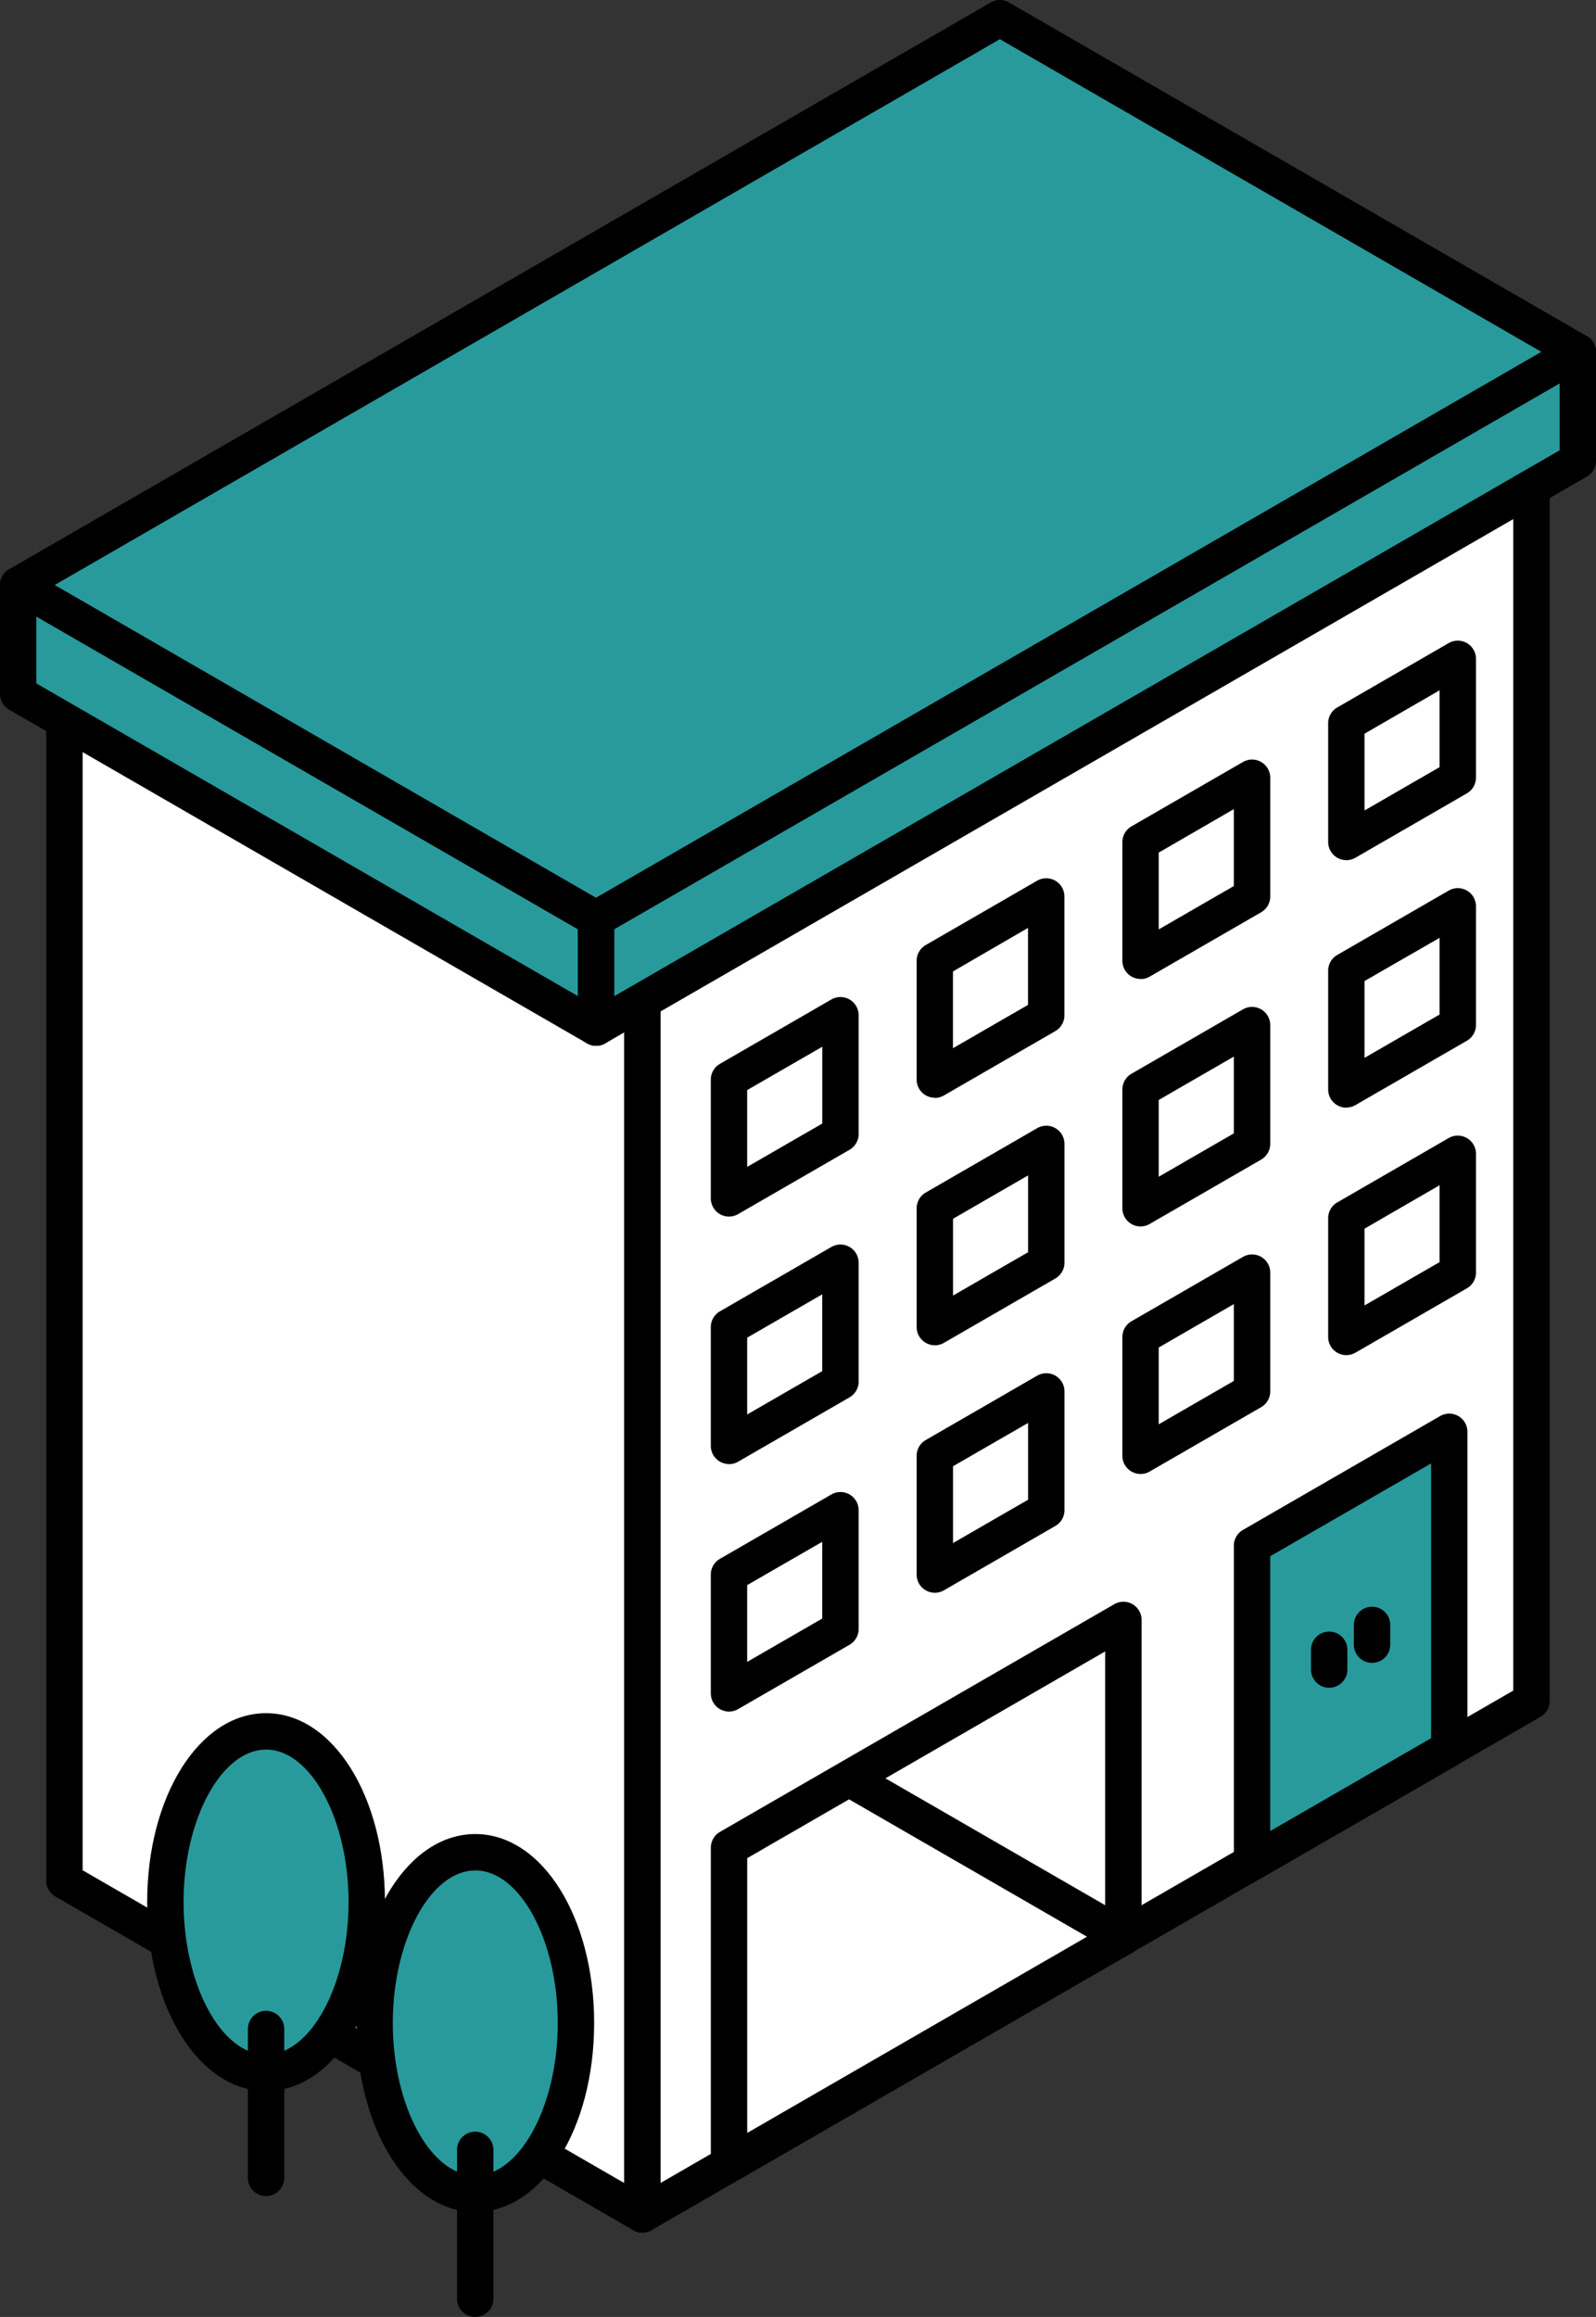
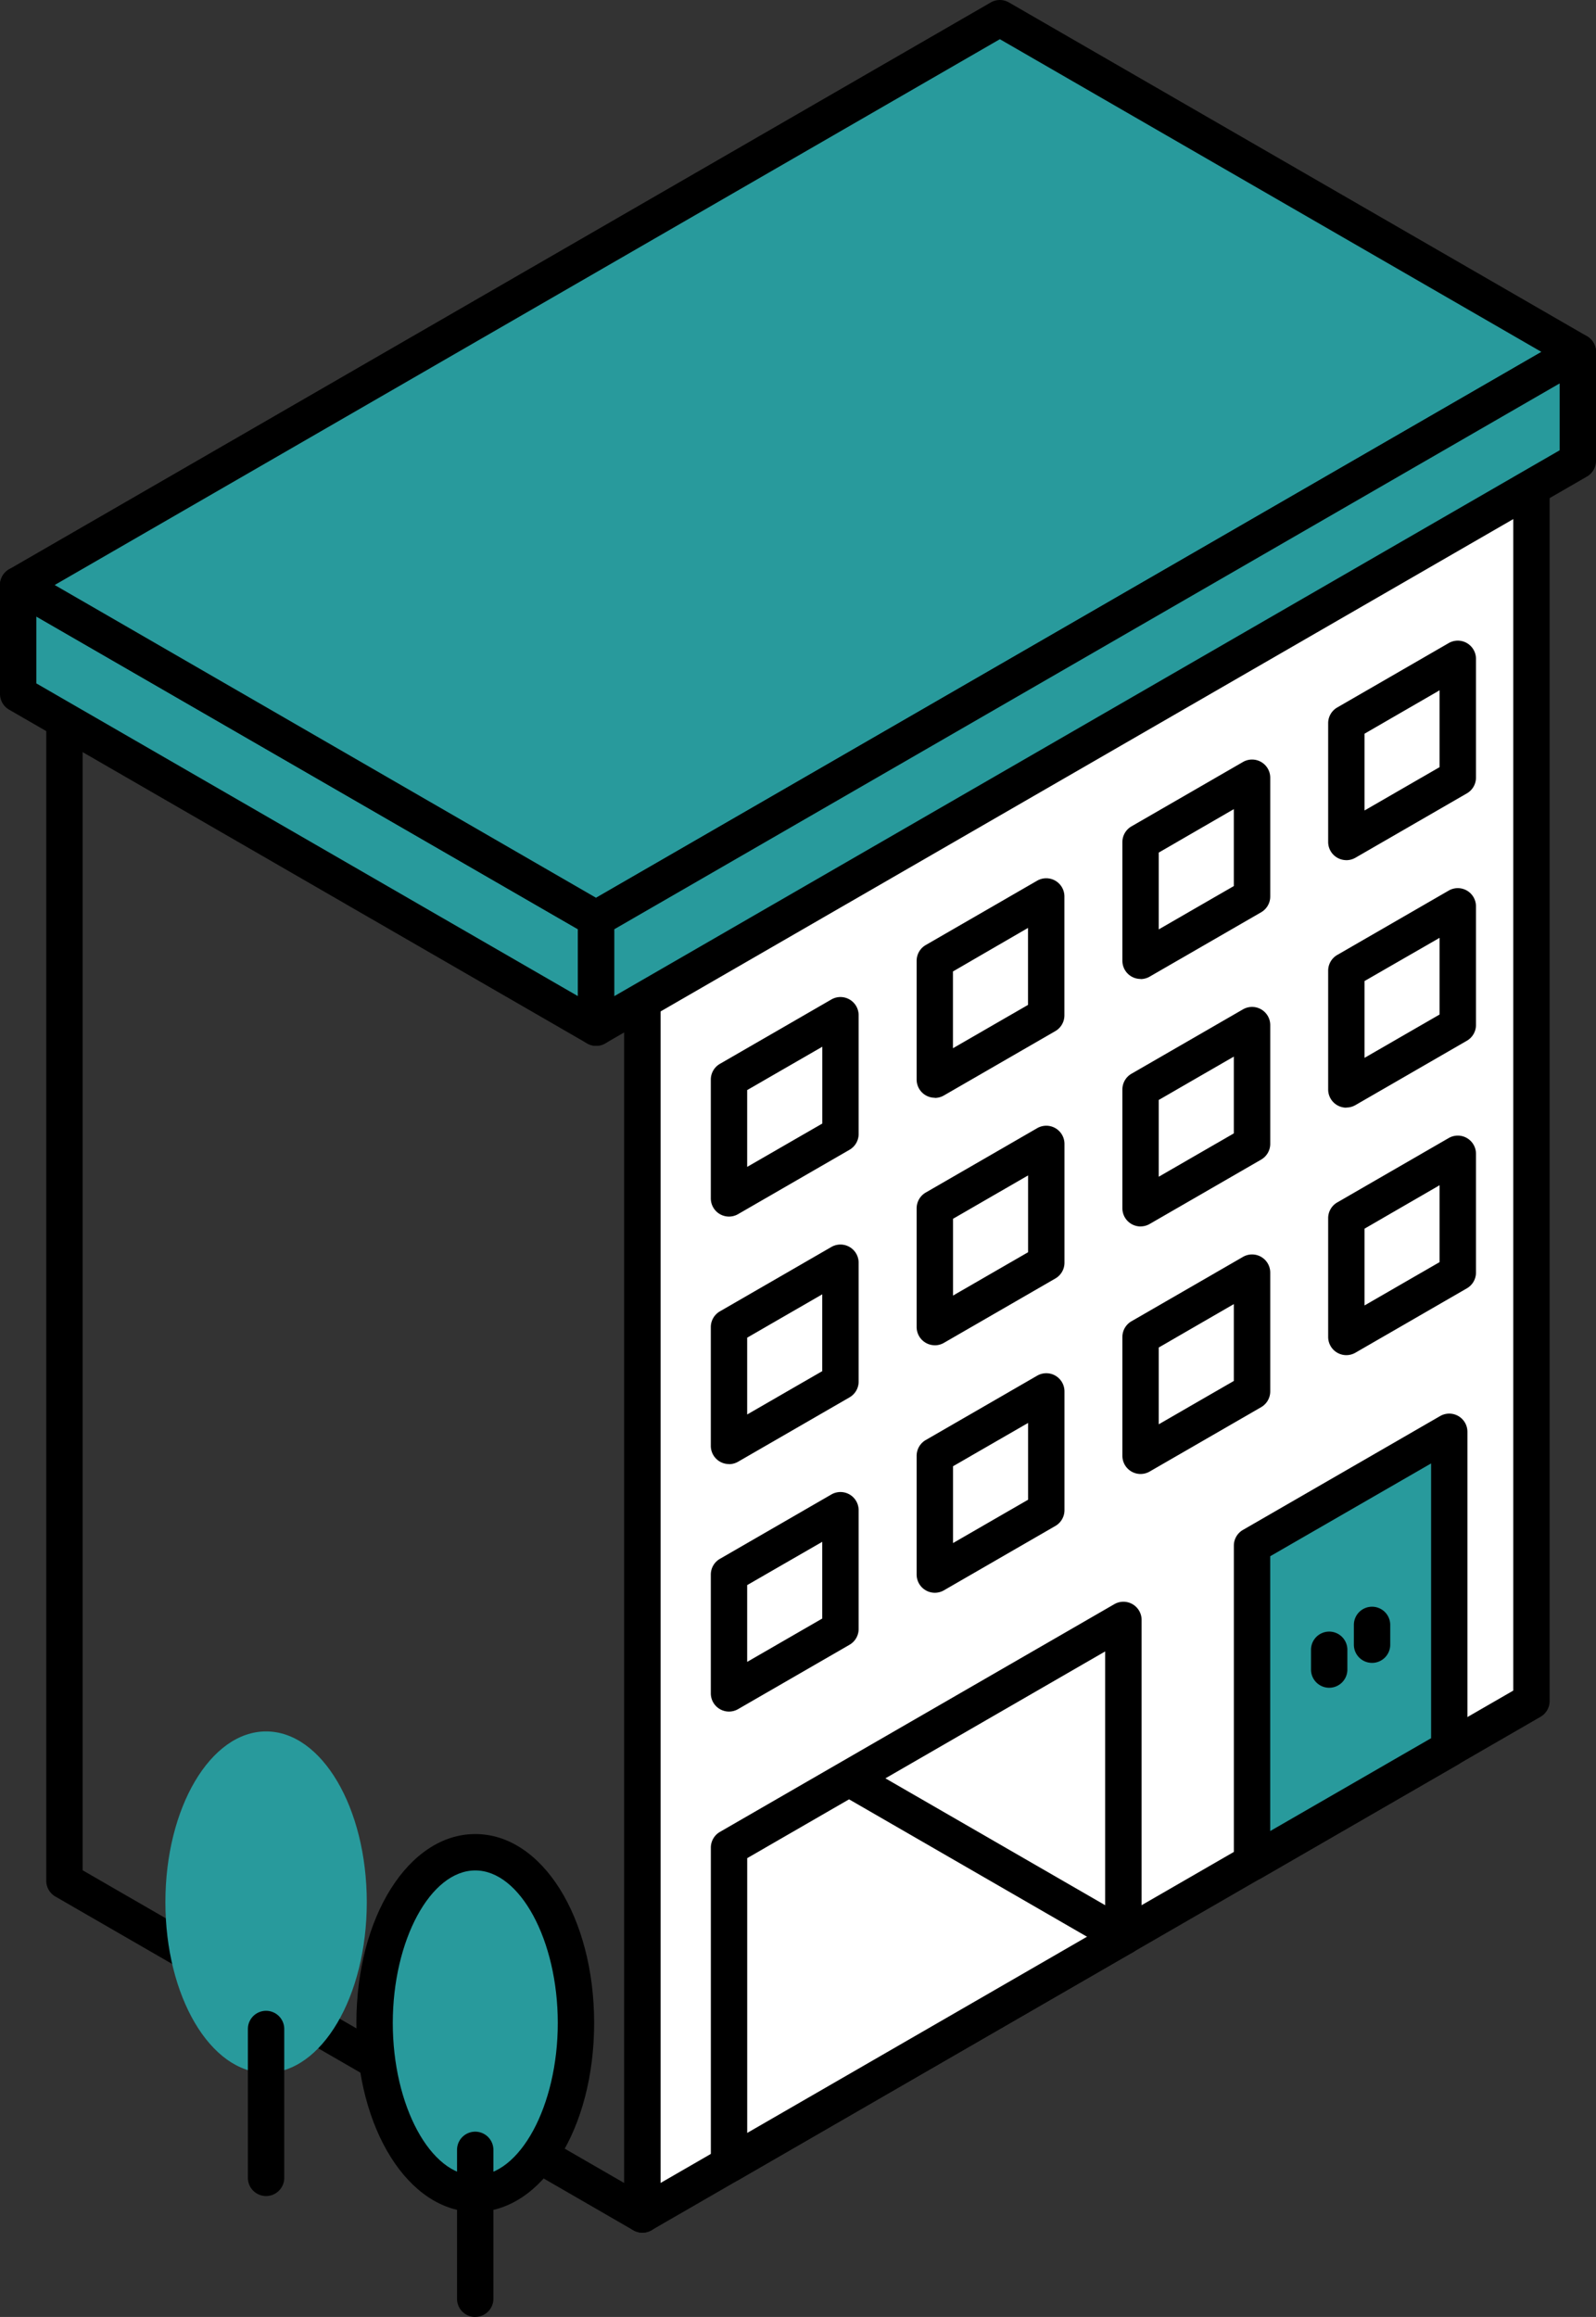
<svg xmlns="http://www.w3.org/2000/svg" id="グループ_4294" data-name="グループ 4294" width="49.601" height="72" viewBox="0 0 49.601 72">
  <rect x="0" y="0" width="49.601" height="72" fill="#333333" stroke="none" />
  <defs>
    <clipPath id="clip-path">
      <rect id="長方形_4011" data-name="長方形 4011" width="49.601" height="72" fill="none" />
    </clipPath>
  </defs>
-   <path id="パス_14355" data-name="パス 14355" d="M23.279,60.167V99.849L5.317,89.479V49.8Z" transform="translate(-3.313 -31.034)" fill="#fff" />
  <g id="グループ_4292" data-name="グループ 4292">
    <g id="グループ_4291" data-name="グループ 4291" clip-path="url(#clip-path)">
      <path id="パス_14356" data-name="パス 14356" d="M22.344,99.48a.566.566,0,0,1-.283-.076L4.1,89.034a.565.565,0,0,1-.283-.489V48.863a.565.565,0,0,1,.848-.489l17.962,10.37a.564.564,0,0,1,.283.489V98.915a.565.565,0,0,1-.565.565M4.947,88.218l16.831,9.718V59.559L4.947,49.842Z" transform="translate(-2.379 -30.099)" />
      <path id="パス_14357" data-name="パス 14357" d="M50.911,17.827,23.279,33.78,5.317,23.41,32.949,7.457Z" transform="translate(-3.314 -4.647)" fill="#fff" />
      <path id="パス_14358" data-name="パス 14358" d="M22.344,33.411a.558.558,0,0,1-.283-.076L4.1,22.965a.565.565,0,0,1,0-.979L31.731,6.033a.563.563,0,0,1,.565,0L50.259,16.4a.565.565,0,0,1,0,.979L22.626,33.335a.557.557,0,0,1-.283.076M5.513,22.476l16.831,9.717,26.5-15.3L32.014,7.175Z" transform="translate(-2.379 -3.713)" />
      <path id="パス_14359" data-name="パス 14359" d="M80.62,34.98V74.662L52.987,90.615V50.933Z" transform="translate(-33.022 -21.8)" fill="#fff" />
      <path id="パス_14360" data-name="パス 14360" d="M52.053,90.245a.566.566,0,0,1-.565-.565V50a.565.565,0,0,1,.283-.489L79.4,33.555a.565.565,0,0,1,.848.489V73.726a.565.565,0,0,1-.283.489L52.336,90.169a.561.561,0,0,1-.283.076m.565-39.921V88.7l26.5-15.3V35.024Z" transform="translate(-32.088 -20.865)" />
      <path id="パス_14361" data-name="パス 14361" d="M19.462,58.618V62L1.5,51.632V48.248Z" transform="translate(-0.935 -30.069)" fill="#289a9c" />
      <path id="パス_14362" data-name="パス 14362" d="M18.527,61.632a.562.562,0,0,1-.283-.076L.283,51.186A.565.565,0,0,1,0,50.7V47.313a.565.565,0,0,1,.848-.489l17.962,10.37a.565.565,0,0,1,.283.489v3.384a.566.566,0,0,1-.565.565M1.13,50.37l16.831,9.718V58.009L1.13,48.292Z" transform="translate(0 -29.133)" />
      <path id="パス_14363" data-name="パス 14363" d="M49.97,11.87,19.462,29.484,1.5,19.114,32.008,1.5Z" transform="translate(-0.935 -0.935)" fill="#289a9c" />
      <path id="パス_14364" data-name="パス 14364" d="M18.527,29.115a.562.562,0,0,1-.283-.076L.283,18.669a.565.565,0,0,1,0-.979L30.791.076a.565.565,0,0,1,.565,0l17.962,10.37a.565.565,0,0,1,0,.979L18.809,29.039a.56.56,0,0,1-.283.076M1.7,18.179,18.527,27.9,47.905,10.935,31.074,1.218Z" />
      <path id="パス_14365" data-name="パス 14365" d="M79.679,29.023v3.384L49.171,50.021V46.637Z" transform="translate(-30.644 -18.087)" fill="#289a9c" />
      <path id="パス_14366" data-name="パス 14366" d="M48.235,49.651a.565.565,0,0,1-.565-.565V45.7a.565.565,0,0,1,.283-.489L78.461,27.6a.565.565,0,0,1,.848.489v3.384a.565.565,0,0,1-.283.489L48.518,49.575a.565.565,0,0,1-.283.076m.565-3.623v2.079L78.179,31.145V29.067Z" transform="translate(-29.708 -17.152)" />
      <path id="パス_14367" data-name="パス 14367" d="M63.6,87.42l-3.463,2V85.728l3.463-2Z" transform="translate(-37.478 -52.18)" fill="#fff" />
      <path id="パス_14368" data-name="パス 14368" d="M59.2,89.05a.565.565,0,0,1-.565-.565V84.793a.565.565,0,0,1,.283-.489l3.463-2a.565.565,0,0,1,.848.489v3.692a.565.565,0,0,1-.283.489l-3.463,2a.566.566,0,0,1-.283.076m.565-3.931v2.387L62.1,86.159V83.772Zm2.9,1.366h0Z" transform="translate(-36.544 -51.245)" />
      <path id="パス_14369" data-name="パス 14369" d="M80.571,77.622l-3.463,2V75.93l3.463-2Z" transform="translate(-48.054 -46.074)" fill="#fff" />
      <path id="パス_14370" data-name="パス 14370" d="M76.173,79.252a.565.565,0,0,1-.565-.565V74.995a.565.565,0,0,1,.283-.489l3.463-2A.565.565,0,0,1,80.2,73v3.692a.565.565,0,0,1-.283.489l-3.463,2a.566.566,0,0,1-.283.076m.565-3.93v2.386l2.333-1.347V73.974Zm2.9,1.365h0Z" transform="translate(-47.12 -45.139)" />
      <path id="パス_14371" data-name="パス 14371" d="M97.542,67.824l-3.463,2V66.132l3.463-2Z" transform="translate(-58.631 -39.968)" fill="#fff" />
      <path id="パス_14372" data-name="パス 14372" d="M93.143,69.453a.565.565,0,0,1-.565-.565V65.2a.565.565,0,0,1,.283-.489l3.464-2a.565.565,0,0,1,.848.489v3.692a.566.566,0,0,1-.283.489l-3.464,2a.566.566,0,0,1-.283.076m.565-3.931v2.387l2.333-1.347V64.176Zm2.9,1.366h0Z" transform="translate(-57.696 -39.032)" />
      <path id="パス_14373" data-name="パス 14373" d="M114.513,58.026l-3.463,2V56.334l3.463-2Z" transform="translate(-69.207 -33.862)" fill="#fff" />
      <path id="パス_14374" data-name="パス 14374" d="M110.114,59.656a.565.565,0,0,1-.565-.565V55.4a.565.565,0,0,1,.283-.489l3.463-2a.565.565,0,0,1,.848.489v3.692a.565.565,0,0,1-.283.489l-3.463,2a.566.566,0,0,1-.283.076m.565-3.93v2.386l2.333-1.347V54.378Zm2.9,1.365h0Z" transform="translate(-68.272 -32.927)" />
      <path id="パス_14375" data-name="パス 14375" d="M63.6,107.832l-3.463,2V106.14l3.463-2Z" transform="translate(-37.478 -64.901)" fill="#fff" />
      <path id="パス_14376" data-name="パス 14376" d="M59.2,109.462a.565.565,0,0,1-.565-.565v-3.692a.565.565,0,0,1,.283-.489l3.463-2a.565.565,0,0,1,.848.489V106.9a.565.565,0,0,1-.283.489l-3.463,2a.566.566,0,0,1-.283.076m.565-3.931v2.387l2.333-1.347v-2.387Zm2.9,1.366h0Z" transform="translate(-36.544 -63.966)" />
      <path id="パス_14377" data-name="パス 14377" d="M80.571,98.034l-3.463,2V96.342l3.463-2Z" transform="translate(-48.054 -58.795)" fill="#fff" />
      <path id="パス_14378" data-name="パス 14378" d="M76.173,99.664a.566.566,0,0,1-.565-.565V95.407a.565.565,0,0,1,.283-.489l3.463-2a.565.565,0,0,1,.848.489V97.1a.565.565,0,0,1-.283.489l-3.463,2a.562.562,0,0,1-.283.076m.565-3.931V98.12l2.333-1.347V94.386Zm2.9,1.365h0Z" transform="translate(-47.12 -57.86)" />
      <path id="パス_14379" data-name="パス 14379" d="M97.542,88.236l-3.463,2V86.544l3.463-2Z" transform="translate(-58.631 -52.689)" fill="#fff" />
      <path id="パス_14380" data-name="パス 14380" d="M93.143,89.866a.565.565,0,0,1-.565-.565V85.609a.564.564,0,0,1,.283-.489l3.464-2a.565.565,0,0,1,.848.489V87.3a.566.566,0,0,1-.283.489l-3.464,2a.566.566,0,0,1-.283.076m.565-3.93v2.386l2.333-1.347V84.588Zm2.9,1.365h0Z" transform="translate(-57.696 -51.754)" />
      <path id="パス_14381" data-name="パス 14381" d="M114.513,78.438l-3.463,2V76.746l3.463-2Z" transform="translate(-69.207 -46.583)" fill="#fff" />
      <path id="パス_14382" data-name="パス 14382" d="M110.114,80.069a.565.565,0,0,1-.565-.565V75.812a.565.565,0,0,1,.283-.489l3.463-2a.565.565,0,0,1,.848.489V77.5a.565.565,0,0,1-.283.489l-3.463,2a.566.566,0,0,1-.283.076m.565-3.931v2.387l2.333-1.347V74.791Zm2.9,1.366h0Z" transform="translate(-68.272 -45.648)" />
-       <path id="パス_14383" data-name="パス 14383" d="M63.6,128.245l-3.463,2v-3.692l3.463-2Z" transform="translate(-37.478 -77.623)" fill="#fff" />
+       <path id="パス_14383" data-name="パス 14383" d="M63.6,128.245l-3.463,2l3.463-2Z" transform="translate(-37.478 -77.623)" fill="#fff" />
      <path id="パス_14384" data-name="パス 14384" d="M59.2,129.875a.565.565,0,0,1-.565-.565v-3.692a.564.564,0,0,1,.283-.489l3.463-2a.565.565,0,0,1,.848.489v3.692a.565.565,0,0,1-.283.489l-3.463,2a.566.566,0,0,1-.283.076m.565-3.93v2.386l2.333-1.347V124.6Zm2.9,1.365h0Z" transform="translate(-36.544 -76.688)" />
      <path id="パス_14385" data-name="パス 14385" d="M80.571,118.447l-3.463,2v-3.692l3.463-2Z" transform="translate(-48.054 -71.516)" fill="#fff" />
      <path id="パス_14386" data-name="パス 14386" d="M76.173,120.077a.565.565,0,0,1-.565-.565V115.82a.565.565,0,0,1,.283-.489l3.463-2a.565.565,0,0,1,.848.489v3.692a.565.565,0,0,1-.283.489l-3.463,2a.566.566,0,0,1-.283.076m.565-3.931v2.387l2.333-1.347V114.8Zm2.9,1.366h0Z" transform="translate(-47.12 -70.582)" />
      <path id="パス_14387" data-name="パス 14387" d="M97.542,108.649l-3.463,2v-3.692l3.463-2Z" transform="translate(-58.631 -65.41)" fill="#fff" />
      <path id="パス_14388" data-name="パス 14388" d="M93.143,110.279a.565.565,0,0,1-.565-.565v-3.692a.564.564,0,0,1,.283-.489l3.464-2a.565.565,0,0,1,.848.489v3.692a.566.566,0,0,1-.283.489l-3.464,2a.566.566,0,0,1-.283.076m.565-3.93v2.386l2.333-1.347V105Zm2.9,1.365h0Z" transform="translate(-57.696 -64.475)" />
      <path id="パス_14389" data-name="パス 14389" d="M114.513,98.851l-3.463,2V97.159l3.463-2Z" transform="translate(-69.207 -59.304)" fill="#fff" />
      <path id="パス_14390" data-name="パス 14390" d="M110.114,100.48a.565.565,0,0,1-.565-.565V96.223a.565.565,0,0,1,.283-.489l3.463-2a.565.565,0,0,1,.848.489v3.692a.565.565,0,0,1-.283.489l-3.463,2a.566.566,0,0,1-.283.076m.565-3.93v2.386l2.333-1.347V95.2Zm2.9,1.365h0Z" transform="translate(-68.272 -58.369)" />
      <path id="パス_14391" data-name="パス 14391" d="M72.393,143.445l-12.256,7.076v-9.844L72.393,133.6Z" transform="translate(-37.478 -83.261)" fill="#fff" />
      <path id="パス_14392" data-name="パス 14392" d="M59.2,150.152a.565.565,0,0,1-.565-.565v-9.845a.565.565,0,0,1,.283-.489l12.256-7.076a.565.565,0,0,1,.848.489v9.845a.565.565,0,0,1-.283.489l-12.256,7.076a.565.565,0,0,1-.283.076m.565-10.083v8.539l11.125-6.423v-8.54Zm11.691,2.442h0Z" transform="translate(-36.543 -82.327)" />
      <path id="パス_14393" data-name="パス 14393" d="M77.846,151.344a.56.56,0,0,1-.282-.076l-8.394-4.846a.565.565,0,1,1,.565-.979l8.394,4.846a.565.565,0,0,1-.283,1.055" transform="translate(-42.932 -90.594)" />
      <path id="パス_14394" data-name="パス 14394" d="M109.4,127.932l-6.128,3.538v-9.845l6.128-3.538Z" transform="translate(-64.359 -73.593)" fill="#289a9c" />
      <path id="パス_14395" data-name="パス 14395" d="M102.335,131.1a.566.566,0,0,1-.565-.565v-9.845a.565.565,0,0,1,.283-.489l6.128-3.538a.565.565,0,0,1,.848.49V127a.565.565,0,0,1-.283.489l-6.128,3.538a.561.561,0,0,1-.283.076m.565-10.084v8.54l5-2.885v-8.539Zm5.563,5.98h0Z" transform="translate(-63.424 -72.659)" />
      <path id="パス_14396" data-name="パス 14396" d="M108.7,136.3a.565.565,0,0,1-.565-.565v-.615a.565.565,0,0,1,1.13,0v.615a.565.565,0,0,1-.565.565" transform="translate(-67.391 -83.853)" />
      <path id="パス_14397" data-name="パス 14397" d="M112.235,134.255a.565.565,0,0,1-.565-.565v-.615a.565.565,0,0,1,1.13,0v.615a.565.565,0,0,1-.565.565" transform="translate(-69.594 -82.581)" />
      <path id="パス_14398" data-name="パス 14398" d="M19.9,148.1c0,2.931-1.4,5.306-3.129,5.306s-3.13-2.376-3.13-5.306,1.4-5.306,3.13-5.306S19.9,145.169,19.9,148.1" transform="translate(-8.501 -88.99)" fill="#289a9c" />
-       <path id="パス_14399" data-name="パス 14399" d="M15.835,153.036c-2.072,0-3.695-2.579-3.695-5.872s1.623-5.872,3.695-5.872,3.695,2.579,3.695,5.872-1.623,5.872-3.695,5.872m0-10.613c-1.39,0-2.564,2.171-2.564,4.741s1.174,4.741,2.564,4.741,2.564-2.171,2.564-4.741-1.174-4.741-2.564-4.741" transform="translate(-7.566 -88.055)" />
      <path id="パス_14400" data-name="パス 14400" d="M21.011,171.6a.565.565,0,0,1-.565-.565v-4.626a.565.565,0,1,1,1.13,0v4.626a.565.565,0,0,1-.565.565" transform="translate(-12.742 -103.358)" />
      <path id="パス_14401" data-name="パス 14401" d="M37.155,158.061c0,2.931-1.4,5.306-3.13,5.306s-3.129-2.376-3.129-5.306,1.4-5.306,3.129-5.306,3.13,2.376,3.13,5.306" transform="translate(-19.255 -95.198)" fill="#289a9c" />
      <path id="パス_14402" data-name="パス 14402" d="M33.091,163c-2.072,0-3.695-2.579-3.695-5.872s1.623-5.872,3.695-5.872,3.694,2.579,3.694,5.872S35.162,163,33.091,163m0-10.613c-1.39,0-2.564,2.171-2.564,4.741s1.174,4.742,2.564,4.742,2.564-2.171,2.564-4.742-1.174-4.741-2.564-4.741" transform="translate(-18.32 -94.263)" />
      <path id="パス_14403" data-name="パス 14403" d="M38.267,181.567A.565.565,0,0,1,37.7,181v-4.626a.565.565,0,1,1,1.13,0V181a.565.565,0,0,1-.565.565" transform="translate(-23.496 -109.567)" />
    </g>
  </g>
</svg>